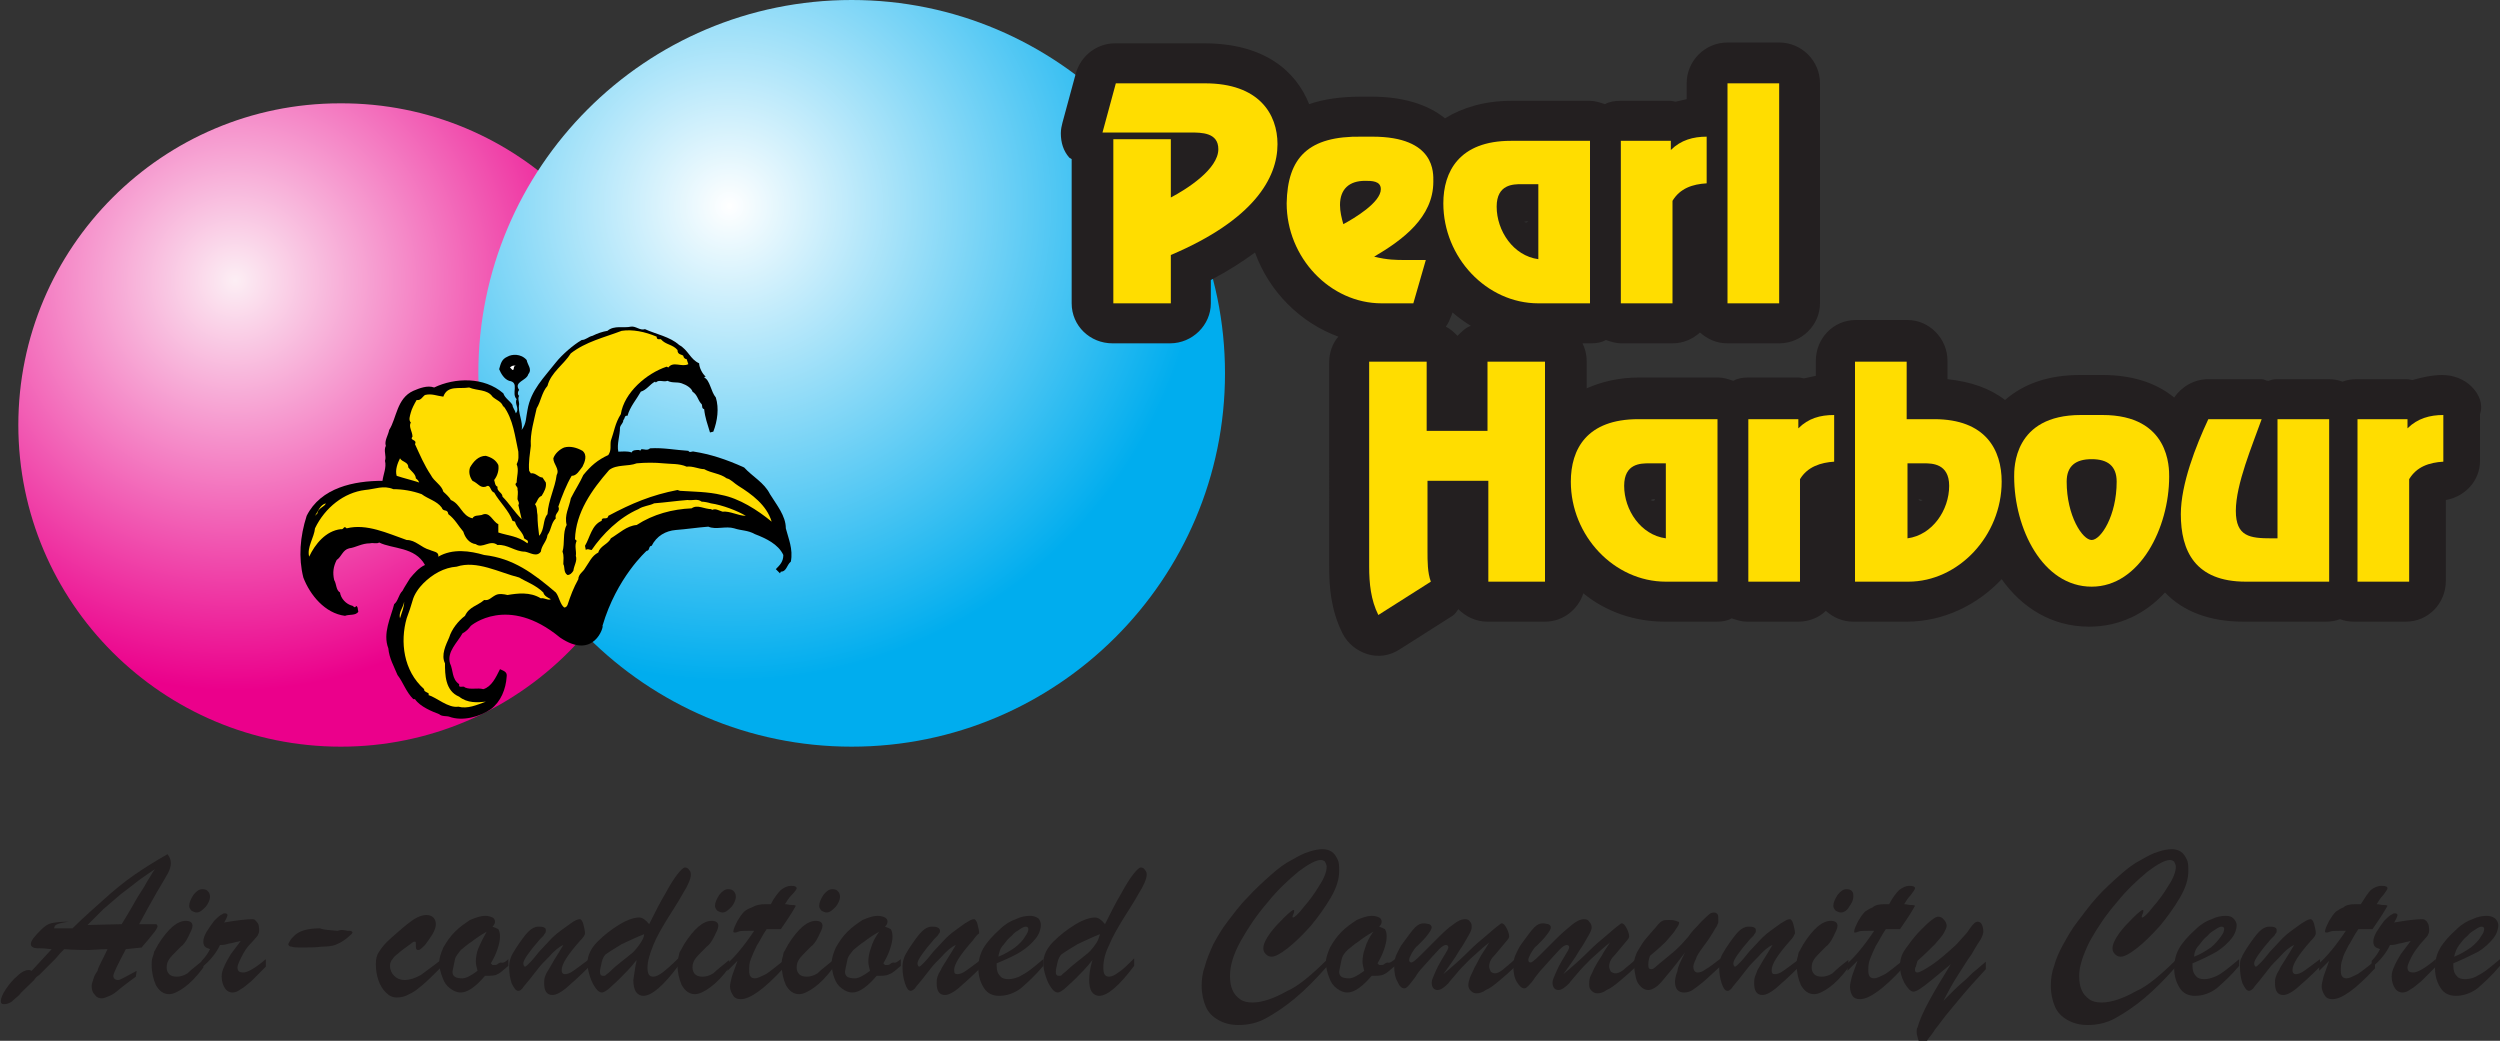
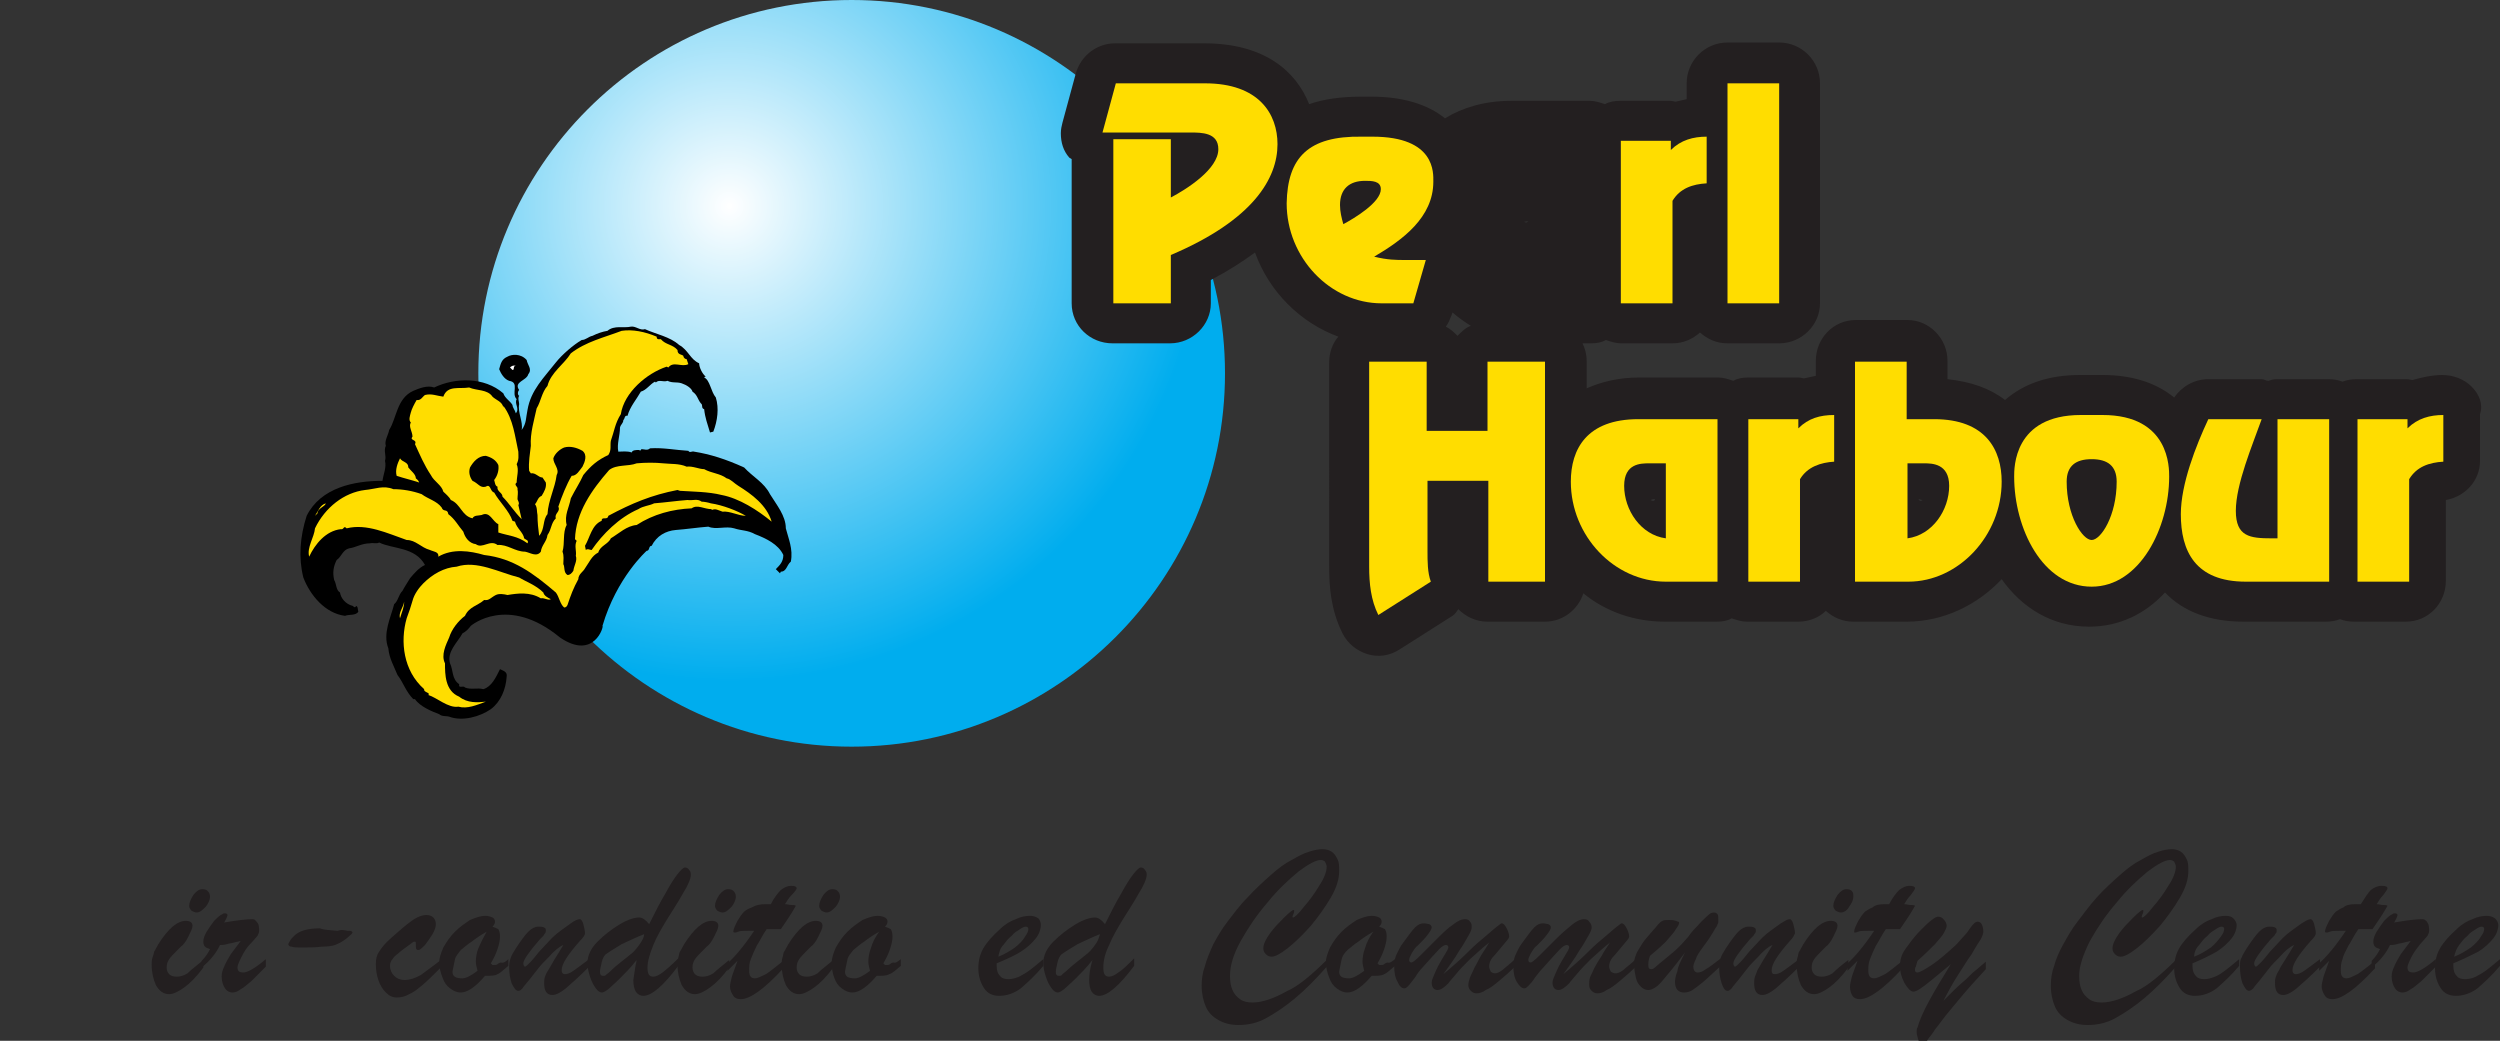
<svg xmlns="http://www.w3.org/2000/svg" version="1.1" id="Layer_1" x="0px" y="0px" viewBox="0 0 300 124.9" style="enable-background:new 0 0 300 124.9;" xml:space="preserve">
  <rect x="0" y="0" width="300" height="124.9" fill="#333333" stroke="none" />
  <style type="text/css">
	.st0{fill:#231F20;}
	.st1{fill:url(#SVGID_1_);}
	.st2{fill:url(#SVGID_2_);}
	.st3{fill:#FFDD00;}
	.st4{fill:#FFFFFF;}
</style>
  <g>
-     <path class="st0" d="M12.9,113.9c-1,0-1.8,0.1-2.2,0.1c-0.7,0-1.7,0-3-0.1c-0.3,0.3-0.6,0.6-1,1.1c-0.4,0.4-0.8,0.8-1.1,1.1   c-0.3,0.3-0.6,0.6-0.9,0.9c-0.3,0.2-0.5,0.4-0.6,0.6c-0.9,0.9-1.6,1.5-1.8,1.8c-0.3,0.3-0.6,0.5-0.9,0.8c-0.3,0.2-0.6,0.3-0.9,0.3   c-0.3,0-0.4-0.1-0.4-0.4c0-0.3,0.2-0.8,0.6-1.4c0.4-0.6,0.9-1.2,1.4-1.6c0.5-0.5,1-0.7,1.3-0.7c0.1,0,0.2,0,0.4,0.1l2.4-2.6   c-0.3,0-0.7-0.1-1.2-0.1c-0.5,0-0.8,0-1-0.1c-0.2-0.1-0.3-0.2-0.3-0.4c0-0.4,0.4-0.9,1.2-1.7c0.4-0.4,0.8-0.7,1.2-0.8   c0.4-0.1,1.1-0.2,2.1-0.2c-0.6,0.1-1.1,0.2-1.3,0.3c-0.3,0.1-0.4,0.3-0.4,0.5c0.2,0,0.5,0,0.7,0c0.2,0,0.5,0,0.8,0   c0.3,0,0.6,0,0.7,0c1.4-1.4,2.7-2.5,3.8-3.5c1.1-1,2.3-2,3.6-2.9c1.3-0.9,2.6-1.7,4-2.5c0.3,0.4,0.4,0.7,0.4,1.1   c0,0.3-0.1,0.7-0.3,1.1c-0.2,0.4-0.7,1.2-1.4,2.4c-0.7,1.2-1.4,2.5-2.1,3.8c0.2,0,0.4,0,0.6,0c0.2,0,0.3,0,0.5,0c0.5,0,0.8,0,0.9,0   c0.1,0,0.2,0.1,0.2,0.3c0,0.1-0.1,0.2-0.2,0.4c-0.1,0.2-0.4,0.5-0.7,0.9c-0.3,0.4-0.7,0.8-1,1.2l-1.9,0.2c-1,1.9-1.5,2.9-1.5,3.2   c0,0.3,0.2,0.5,0.6,0.5c0.2,0,0.9-0.4,2.2-1.1l-0.1,0.7c-0.7,0.5-1.2,0.9-1.6,1.2c-0.4,0.3-0.7,0.6-1,0.8c-0.3,0.2-0.5,0.3-0.8,0.4   c-0.2,0.1-0.5,0.2-0.7,0.2c-0.3,0-0.6-0.1-0.8-0.4c-0.3-0.3-0.4-0.6-0.4-1.1c0-0.2,0.1-0.5,0.2-0.8c0.1-0.4,0.3-0.7,0.5-1   C11.8,116,12.3,115.2,12.9,113.9z M10.5,111l4.1-0.1c0.5-0.8,0.9-1.5,1.2-2c0.3-0.5,0.6-1.1,1-1.7c0.4-0.6,0.7-1.1,0.9-1.5   c0.3-0.4,0.5-0.9,0.9-1.4c-0.6,0.4-1.2,0.8-1.9,1.3c-0.6,0.5-1.3,1-2.2,1.7c-0.8,0.7-1.5,1.3-2.1,1.8   C11.8,109.7,11.2,110.3,10.5,111z" />
    <path class="st0" d="M24.4,115.2v0.9c-0.8,1.1-1.6,1.9-2.3,2.4c-0.7,0.5-1.3,0.8-1.8,0.8c-0.7,0-1.2-0.4-1.6-1.1   c-0.3-0.7-0.5-1.5-0.5-2.4c0-0.3,0-0.6,0.1-0.9c0.1-0.3,0.2-0.6,0.2-0.7c0.1-0.2,0.3-0.5,0.5-0.9c1.2-1.9,2.3-2.8,3.3-2.8   c0.5,0,0.8,0.2,0.8,0.6c0,0.3-0.2,0.7-0.5,1.3c-0.3,0.6-0.6,1-0.9,1.2c-0.7,0.7-1.2,1.2-1.4,1.5c-0.2,0.3-0.3,0.6-0.3,1   c0,0.3,0.1,0.6,0.3,0.8c0.2,0.2,0.5,0.3,0.9,0.3c0.4,0,0.8-0.1,1.3-0.4C23,116.3,23.7,115.8,24.4,115.2z M23.6,109.5   c-0.2,0-0.4-0.1-0.6-0.2c-0.2-0.2-0.3-0.4-0.3-0.6c0-0.4,0.2-0.8,0.5-1.3c0.4-0.5,0.7-0.7,1.1-0.7c0.3,0,0.5,0.1,0.6,0.2   c0.2,0.2,0.3,0.4,0.3,0.7c0,0.4-0.2,0.8-0.5,1.2C24.3,109.2,24,109.5,23.6,109.5z" />
    <path class="st0" d="M24.2,116.1v-0.8c0.5-0.5,0.8-1,1-1.4c-0.3-0.1-0.5-0.2-0.6-0.3c-0.1-0.1-0.2-0.3-0.2-0.6   c0-0.3,0.1-0.7,0.4-1.2c0.3-0.5,0.6-0.9,0.9-1.3c0.4-0.4,0.7-0.7,1-0.8c0.1-0.1,0.2-0.1,0.3-0.1c0.2,0,0.3,0.1,0.3,0.2   c0,0.1-0.1,0.4-0.4,0.9c1.7-0.3,2.9-0.4,3.3-0.4c0.2,0,0.3,0,0.4,0.1c0.1,0.1,0.3,0.3,0.4,0.5c0.1,0.3,0.1,0.6,0.1,0.8   c0,0.2-0.1,0.4-0.2,0.6c-0.2,0.2-0.4,0.5-0.8,0.9c-0.5,0.5-0.8,1-1.1,1.6c-0.3,0.6-0.5,1-0.5,1.3c0,0.4,0.2,0.6,0.7,0.6   c0.5,0,1.4-0.5,2.7-1.6v0.9c-0.7,0.7-1.3,1.3-1.7,1.7c-0.5,0.4-0.9,0.8-1.3,1c-0.4,0.3-0.7,0.4-1,0.4c-0.4,0-0.7-0.2-0.9-0.5   c-0.2-0.3-0.4-0.8-0.4-1.4c0-0.4,0.1-0.8,0.3-1.2c0.2-0.5,0.5-1,0.8-1.5c0.4-0.5,0.8-1.1,1.2-1.6c-0.2,0.1-0.5,0.1-0.8,0.2   c-0.3,0.1-0.6,0.1-0.9,0.2c-0.3,0.1-0.6,0.1-0.8,0.1C26,114.3,25.2,115.3,24.2,116.1z" />
    <path class="st0" d="M40.5,111.7c0.3-0.1,0.5-0.1,0.5-0.1c0.1,0,0.3,0,0.7,0.1c0.1,0,0.3,0,0.3,0c0.1,0,0.2,0,0.2,0.1   c0.1,0,0.1,0.1,0.1,0.1c0,0.1-0.2,0.3-0.7,0.7c-0.5,0.4-0.9,0.6-1.4,0.8c-0.3,0.1-0.8,0.2-1.6,0.2c-0.7,0.1-1.6,0.1-2.5,0.1   c-0.5,0-0.8,0-1.1-0.1c-0.2,0-0.4-0.1-0.4-0.3c0-0.1,0.1-0.2,0.2-0.4c0.1-0.2,0.3-0.4,0.5-0.6c0.6-0.6,1.6-0.9,3.1-0.9   C38.9,111.6,39.5,111.6,40.5,111.7z" />
    <path class="st0" d="M52.9,115.2v0.9c-0.9,0.9-1.6,1.6-2.2,2.1c-0.6,0.5-1.1,0.9-1.6,1.1c-0.5,0.3-1,0.4-1.5,0.4   c-0.5,0-0.9-0.2-1.3-0.6c-0.4-0.4-0.7-0.9-0.9-1.5c-0.2-0.6-0.3-1.2-0.3-1.9c0-0.6,0.1-1.1,0.4-1.5c0.3-0.5,0.7-1,1.5-1.7   c0.9-0.8,1.7-1.5,2.4-2c0.7-0.5,1.3-0.7,1.8-0.7c0.3,0,0.6,0.1,0.8,0.3c0.2,0.2,0.3,0.5,0.3,0.8c0,0.3-0.1,0.7-0.4,1.2   c-0.3,0.5-0.6,0.9-0.9,1.3c-0.4,0.4-0.6,0.6-0.8,0.6c-0.2,0-0.3-0.1-0.3-0.4c0-0.1,0-0.1,0-0.2c0-0.1,0-0.1,0-0.2   c0-0.1,0-0.2-0.1-0.2c-0.1,0-0.2,0-0.3,0.1c-0.8,0.6-1.4,1-1.7,1.3c-0.3,0.2-0.6,0.5-0.7,0.7c-0.2,0.2-0.3,0.5-0.3,0.8   c0,0.5,0.2,0.9,0.5,1.2c0.3,0.3,0.7,0.5,1.3,0.5c0.5,0,1.2-0.2,1.9-0.6C51,116.6,51.9,116,52.9,115.2z" />
    <path class="st0" d="M61,115.1v0.8c-0.6,0.5-1,0.9-1.3,1c-0.3,0.2-0.8,0.2-1.5,0.2c-1.1,1.3-2.1,2-2.9,2c-0.5,0-0.9-0.2-1.3-0.5   c-0.4-0.3-0.7-0.7-0.9-1.3c-0.2-0.5-0.4-1.2-0.4-1.8c0-0.5,0.2-1.1,0.5-1.8c0.4-0.7,0.8-1.3,1.4-1.9c0.6-0.6,1.2-1,1.8-1.4   c0.7-0.3,1.3-0.5,1.8-0.5c0.4,0,0.7,0.1,0.9,0.2c0.2,0.1,0.3,0.3,0.3,0.5c0,0.2-0.1,0.4-0.3,0.6c0.3,0.1,0.5,0.2,0.7,0.3   c0.1,0.2,0.2,0.4,0.2,0.9c0,0.4-0.1,0.9-0.3,1.5c-0.2,0.6-0.5,1.2-0.8,1.7l0.2,0.2h0.2c0.1,0,0.3,0,0.4-0.1   c0.1-0.1,0.3-0.2,0.4-0.2C60.4,115.6,60.7,115.4,61,115.1z M58.4,111.8c-0.7,0.4-1.3,0.8-1.8,1.2c-0.5,0.3-0.9,0.7-1.3,1   c-0.3,0.4-0.6,0.7-0.7,1.1c-0.2,0.9-0.3,1.5-0.3,1.5c0,0.6,0.4,0.8,1.2,0.8c0.4,0,1-0.3,1.8-0.9c-0.1-0.4-0.2-0.8-0.2-1.1   c0-0.5,0.1-1.1,0.3-1.6C57.7,113.1,58,112.5,58.4,111.8z" />
    <path class="st0" d="M69.6,112.9c-1.5,1.7-2.2,2.8-2.2,3.5c0,0.4,0.2,0.5,0.4,0.5c0.2,0,0.6-0.1,1-0.4c0.4-0.3,1-0.7,1.9-1.4v0.9   c-1.2,1.2-2.1,2-2.8,2.6c-0.6,0.5-1.2,0.8-1.6,0.8c-0.7,0-1-0.5-1-1.4c0-0.3,0-0.5,0.1-0.8c0.1-0.3,0.2-0.5,0.4-0.8   c0.2-0.3,0.4-0.7,0.7-1.2c0.3-0.5,0.7-1.1,1.1-1.8c-0.5,0.2-1.1,0.7-1.8,1.5c-0.5,0.5-0.9,0.9-1.2,1.3c-0.3,0.4-0.7,0.9-1.1,1.4   c-0.4,0.5-0.7,0.8-0.8,1c-0.2,0.2-0.3,0.3-0.5,0.3c-0.3,0-0.5-0.3-0.8-0.9c-0.2-0.6-0.3-1.2-0.3-2c0-0.5,0.1-0.8,0.2-1.1   c0.1-0.3,0.3-0.6,0.6-1.1c0.6-0.9,1.1-1.6,1.5-2c0.4-0.4,0.8-0.6,1.2-0.6c0.3,0,0.5,0,0.7,0.1c0.2,0.1,0.2,0.2,0.2,0.4   c0,0.1,0,0.2-0.1,0.3c-0.1,0.1-0.1,0.2-0.2,0.3c-0.1,0.1-0.2,0.2-0.4,0.4c-1.3,1.5-2,2.5-2,2.9c0,0.2,0.1,0.4,0.2,0.4   c0.1,0,0.3-0.2,0.6-0.5c0.3-0.3,0.7-0.8,1.1-1.3c0.5-0.5,1-1.1,1.6-1.7c0.6-0.6,1.4-1.1,2.2-1.7c0.4-0.3,0.8-0.5,1.1-0.5   c0.1,0,0.3,0.2,0.4,0.6c0.1,0.4,0.2,0.8,0.2,1.1C70.2,112.2,70,112.5,69.6,112.9z" />
    <path class="st0" d="M76.4,115.2c-0.7,0.9-1.4,1.6-2,2.2c-0.6,0.6-1.1,1-1.4,1.3c-0.4,0.3-0.6,0.4-0.8,0.4c-0.2,0-0.5-0.2-0.7-0.5   c-0.3-0.4-0.5-0.8-0.7-1.4c-0.2-0.6-0.3-1.1-0.3-1.7c0-0.8,0.4-1.7,1.2-2.5c0.8-0.8,1.7-1.5,2.7-2.1c1-0.6,1.8-0.8,2.3-0.8   c0.4,0,0.8,0.3,1.2,0.8c0.7-1.4,1.3-2.6,1.9-3.6c0.6-1.1,1.1-1.9,1.5-2.4c0.4-0.5,0.7-0.8,0.9-0.8c0.2,0,0.4,0.1,0.5,0.3   c0.2,0.2,0.2,0.4,0.2,0.6c0,0.4-0.3,1.2-1,2.3c-0.6,1.1-1.3,2.1-1.9,3.1c-0.6,1-1.2,2-1.6,3c-0.4,1-0.7,1.9-0.7,2.7   c0,0.8,0.2,1.1,0.7,1.1c0.3,0,0.7-0.2,1.1-0.5c0.4-0.3,1.1-0.9,1.9-1.7v0.9c-1.8,2.4-3.2,3.6-4.2,3.6c-0.4,0-0.7-0.2-0.9-0.5   c-0.2-0.3-0.3-0.8-0.3-1.4C76.1,117,76.2,116.1,76.4,115.2z M77.3,112.1c-0.8,0.3-1.6,0.7-2.7,1.2c-1,0.6-1.6,1-1.9,1.2   c-0.2,0.2-0.4,0.5-0.5,1c-0.1,0.5-0.2,0.8-0.2,1.1c0,0.1,0,0.3,0.1,0.4c0.1,0.1,0.2,0.1,0.3,0.1c0.1,0,0.3,0,0.4-0.2   c0.2-0.1,0.4-0.3,0.7-0.6c0.3-0.3,0.6-0.5,0.7-0.6c0.1-0.1,0.5-0.4,1-0.8c0.5-0.4,0.9-0.7,1.1-1c0.2-0.2,0.4-0.5,0.6-0.8   C77.1,112.8,77.3,112.4,77.3,112.1z" />
    <path class="st0" d="M87.5,115.2v0.9c-0.8,1.1-1.6,1.9-2.3,2.4c-0.7,0.5-1.3,0.8-1.8,0.8c-0.7,0-1.2-0.4-1.6-1.1   c-0.3-0.7-0.5-1.5-0.5-2.4c0-0.3,0-0.6,0.1-0.9c0.1-0.3,0.1-0.6,0.2-0.7c0.1-0.2,0.3-0.5,0.5-0.9c1.2-1.9,2.3-2.8,3.3-2.8   c0.5,0,0.8,0.2,0.8,0.6c0,0.3-0.2,0.7-0.5,1.3c-0.3,0.6-0.6,1-0.9,1.2c-0.7,0.7-1.2,1.2-1.4,1.5c-0.2,0.3-0.3,0.6-0.3,1   c0,0.3,0.1,0.6,0.3,0.8c0.2,0.2,0.5,0.3,0.9,0.3c0.4,0,0.8-0.1,1.3-0.4C86.1,116.3,86.8,115.8,87.5,115.2z M86.7,109.5   c-0.2,0-0.4-0.1-0.6-0.2c-0.2-0.2-0.3-0.4-0.3-0.6c0-0.4,0.2-0.8,0.5-1.3c0.4-0.5,0.7-0.7,1.1-0.7c0.3,0,0.5,0.1,0.6,0.2   c0.2,0.2,0.3,0.4,0.3,0.7c0,0.4-0.2,0.8-0.5,1.2C87.4,109.2,87.1,109.5,86.7,109.5z" />
    <path class="st0" d="M91.9,108.5h0.6c0.4-0.8,0.9-1.4,1.2-1.7c0.4-0.3,0.8-0.5,1.2-0.5c0.5,0,0.7,0.1,0.7,0.3   c0,0.1-0.2,0.4-0.6,0.8c-0.4,0.4-0.6,0.8-0.8,1.1c0.3,0,0.5,0.1,0.8,0.1c0.2,0,0.4,0,0.5,0.1c-0.5,0.9-1.1,1.8-1.8,2.8   c-0.2,0-0.4,0-0.6,0c-0.2,0-0.3,0-0.5,0c-0.2,0-0.4,0-0.6,0c-0.5,0.7-0.8,1.4-1.2,2c-0.3,0.6-0.5,1.1-0.7,1.6   c-0.2,0.5-0.2,0.9-0.2,1.4c0,0.6,0.2,0.9,0.7,0.9c0.3,0,0.7-0.2,1.3-0.5c0.5-0.3,1.2-0.9,2.1-1.6v0.9c-2.3,2.5-4,3.7-5.1,3.7   c-0.4,0-0.7-0.1-0.9-0.4c-0.2-0.3-0.4-0.7-0.4-1.1c0-0.3,0.1-0.7,0.2-1.1c0.1-0.4,0.4-1.1,0.7-2c-0.1,0.1-0.2,0.2-0.3,0.3   c-0.1,0.1-0.2,0.2-0.3,0.3c-0.1,0.1-0.2,0.2-0.3,0.3c-0.1,0.1-0.2,0.2-0.3,0.3v-0.9c0.9-0.8,2-2.1,3.2-3.9c-0.1,0-0.2,0-0.4,0   c-0.1,0-0.2,0-0.4,0c-0.5,0-0.9,0-1.1,0.1c-0.1,0-0.2,0.1-0.3,0.1c-0.1,0-0.1,0-0.2,0c0,0-0.1,0-0.1-0.1c0-0.3,0.2-0.7,0.5-1.3   c0.3-0.5,0.5-0.8,0.8-1.1c0.2-0.2,0.6-0.4,0.9-0.5C90.7,108.6,91.2,108.5,91.9,108.5z" />
    <path class="st0" d="M100,115.2v0.9c-0.8,1.1-1.6,1.9-2.3,2.4c-0.7,0.5-1.3,0.8-1.8,0.8c-0.7,0-1.2-0.4-1.6-1.1   c-0.3-0.7-0.5-1.5-0.5-2.4c0-0.3,0-0.6,0.1-0.9c0.1-0.3,0.1-0.6,0.2-0.7c0.1-0.2,0.3-0.5,0.5-0.9c1.2-1.9,2.3-2.8,3.3-2.8   c0.5,0,0.8,0.2,0.8,0.6c0,0.3-0.2,0.7-0.5,1.3c-0.3,0.6-0.6,1-0.9,1.2c-0.7,0.7-1.2,1.2-1.4,1.5c-0.2,0.3-0.3,0.6-0.3,1   c0,0.3,0.1,0.6,0.3,0.8c0.2,0.2,0.5,0.3,0.9,0.3c0.4,0,0.8-0.1,1.3-0.4C98.6,116.3,99.3,115.8,100,115.2z M99.2,109.5   c-0.2,0-0.4-0.1-0.6-0.2c-0.2-0.2-0.3-0.4-0.3-0.6c0-0.4,0.2-0.8,0.5-1.3c0.4-0.5,0.7-0.7,1.1-0.7c0.3,0,0.5,0.1,0.6,0.2   c0.2,0.2,0.3,0.4,0.3,0.7c0,0.4-0.2,0.8-0.5,1.2C99.9,109.2,99.6,109.5,99.2,109.5z" />
    <path class="st0" d="M108.1,115.1v0.8c-0.6,0.5-1,0.9-1.4,1c-0.3,0.2-0.8,0.2-1.5,0.2c-1.1,1.3-2.1,2-2.9,2c-0.5,0-0.9-0.2-1.3-0.5   c-0.4-0.3-0.7-0.7-0.9-1.3c-0.2-0.5-0.3-1.2-0.3-1.8c0-0.5,0.2-1.1,0.5-1.8c0.4-0.7,0.8-1.3,1.4-1.9c0.6-0.6,1.2-1,1.8-1.4   c0.7-0.3,1.3-0.5,1.8-0.5c0.4,0,0.7,0.1,0.9,0.2c0.2,0.1,0.3,0.3,0.3,0.5c0,0.2-0.1,0.4-0.3,0.6c0.3,0.1,0.5,0.2,0.7,0.3   c0.1,0.2,0.2,0.4,0.2,0.9c0,0.4-0.1,0.9-0.3,1.5c-0.2,0.6-0.5,1.2-0.8,1.7l0.2,0.2h0.2c0.1,0,0.3,0,0.4-0.1   c0.1-0.1,0.3-0.2,0.4-0.2C107.5,115.6,107.7,115.4,108.1,115.1z M105.5,111.8c-0.7,0.4-1.3,0.8-1.8,1.2c-0.5,0.3-0.9,0.7-1.3,1   c-0.3,0.4-0.6,0.7-0.7,1.1c-0.2,0.9-0.3,1.5-0.3,1.5c0,0.6,0.4,0.8,1.2,0.8c0.4,0,1-0.3,1.8-0.9c-0.1-0.4-0.2-0.8-0.2-1.1   c0-0.5,0.1-1.1,0.3-1.6C104.7,113.1,105,112.5,105.5,111.8z" />
-     <path class="st0" d="M116.7,112.9c-1.5,1.7-2.2,2.8-2.2,3.5c0,0.4,0.1,0.5,0.4,0.5c0.2,0,0.6-0.1,1-0.4c0.4-0.3,1-0.7,1.9-1.4v0.9   c-1.2,1.2-2.1,2-2.8,2.6c-0.6,0.5-1.2,0.8-1.6,0.8c-0.7,0-1-0.5-1-1.4c0-0.3,0-0.5,0.1-0.8c0.1-0.3,0.2-0.5,0.4-0.8   c0.1-0.3,0.4-0.7,0.7-1.2c0.3-0.5,0.7-1.1,1.1-1.8c-0.5,0.2-1.1,0.7-1.8,1.5c-0.5,0.5-0.9,0.9-1.2,1.3c-0.3,0.4-0.7,0.9-1.1,1.4   c-0.4,0.5-0.7,0.8-0.8,1c-0.2,0.2-0.4,0.3-0.5,0.3c-0.3,0-0.5-0.3-0.7-0.9c-0.2-0.6-0.3-1.2-0.3-2c0-0.5,0.1-0.8,0.2-1.1   c0.1-0.3,0.3-0.6,0.6-1.1c0.6-0.9,1.1-1.6,1.5-2c0.4-0.4,0.8-0.6,1.2-0.6c0.3,0,0.5,0,0.7,0.1c0.2,0.1,0.3,0.2,0.3,0.4   c0,0.1,0,0.2-0.1,0.3c-0.1,0.1-0.1,0.2-0.2,0.3c-0.1,0.1-0.2,0.2-0.4,0.4c-1.3,1.5-2,2.5-2,2.9c0,0.2,0.1,0.4,0.2,0.4   c0.1,0,0.3-0.2,0.6-0.5c0.3-0.3,0.7-0.8,1.1-1.3c0.5-0.5,1-1.1,1.6-1.7c0.6-0.6,1.4-1.1,2.2-1.7c0.5-0.3,0.8-0.5,1.1-0.5   c0.1,0,0.3,0.2,0.4,0.6c0.1,0.4,0.2,0.8,0.2,1.1C117.2,112.2,117,112.5,116.7,112.9z" />
    <path class="st0" d="M119.6,115.6v0.3c0,0.5,0.1,0.9,0.4,1.2c0.2,0.3,0.6,0.4,1,0.4c0.4,0,0.8-0.1,1.3-0.3c0.4-0.2,0.9-0.5,1.3-0.8   c0.4-0.3,1-0.8,1.6-1.3v0.8c-1,1.2-1.9,2-2.7,2.7c-0.8,0.6-1.7,0.9-2.6,0.9c-0.8,0-1.4-0.3-1.8-0.9c-0.4-0.6-0.7-1.4-0.7-2.4   c0-0.9,0.2-1.7,0.6-2.4c0.4-0.7,1.1-1.5,2-2.3c0.6-0.6,1.3-1,1.9-1.2c0.6-0.3,1.2-0.4,1.7-0.4c0.4,0,0.7,0.1,1,0.3   c0.2,0.2,0.3,0.5,0.3,0.8c0,0.5-0.2,1.1-0.6,1.6c-0.4,0.5-1,1.1-1.8,1.6C121.9,114.6,120.8,115.1,119.6,115.6z M119.8,114.8   c0.8-0.3,1.4-0.7,2-1.1c0.5-0.4,1-0.9,1.2-1.3c0.3-0.4,0.4-0.7,0.4-0.9c0-0.2-0.1-0.3-0.3-0.3c-0.2,0-0.4,0.1-0.7,0.3   c-0.3,0.2-0.7,0.4-1,0.8c-0.4,0.3-0.7,0.7-1,1.1C120,113.8,119.9,114.3,119.8,114.8z" />
    <path class="st0" d="M131.1,115.2c-0.7,0.9-1.4,1.6-2,2.2c-0.6,0.6-1.1,1-1.4,1.3c-0.4,0.3-0.6,0.4-0.8,0.4c-0.2,0-0.5-0.2-0.7-0.5   c-0.3-0.4-0.5-0.8-0.7-1.4c-0.2-0.6-0.3-1.1-0.3-1.7c0-0.8,0.4-1.7,1.2-2.5c0.8-0.8,1.7-1.5,2.7-2.1c1-0.6,1.8-0.8,2.3-0.8   c0.4,0,0.8,0.3,1.2,0.8c0.7-1.4,1.3-2.6,1.9-3.6c0.6-1.1,1.1-1.9,1.5-2.4c0.4-0.5,0.7-0.8,0.9-0.8c0.2,0,0.4,0.1,0.5,0.3   c0.2,0.2,0.2,0.4,0.2,0.6c0,0.4-0.3,1.2-1,2.3c-0.6,1.1-1.3,2.1-1.9,3.1c-0.6,1-1.2,2-1.6,3c-0.5,1-0.7,1.9-0.7,2.7   c0,0.8,0.2,1.1,0.7,1.1c0.3,0,0.7-0.2,1.1-0.5c0.5-0.3,1.1-0.9,1.9-1.7v0.9c-1.8,2.4-3.2,3.6-4.2,3.6c-0.4,0-0.7-0.2-0.9-0.5   c-0.2-0.3-0.3-0.8-0.3-1.4C130.7,117,130.8,116.1,131.1,115.2z M132,112.1c-0.8,0.3-1.6,0.7-2.7,1.2c-1,0.6-1.6,1-1.9,1.2   c-0.2,0.2-0.4,0.5-0.5,1c-0.1,0.5-0.2,0.8-0.2,1.1c0,0.1,0,0.3,0.1,0.4c0.1,0.1,0.2,0.1,0.3,0.1c0.1,0,0.3,0,0.4-0.2   c0.1-0.1,0.4-0.3,0.7-0.6c0.3-0.3,0.6-0.5,0.7-0.6c0.1-0.1,0.5-0.4,1-0.8c0.5-0.4,0.9-0.7,1.1-1c0.2-0.2,0.4-0.5,0.6-0.8   C131.8,112.8,131.9,112.4,132,112.1z" />
    <path class="st0" d="M159.3,115.1v0.8c-1.4,1.6-2.7,2.9-3.9,3.9c-1.2,1-2.4,1.8-3.5,2.4c-1.1,0.6-2.2,0.8-3.3,0.8   c-0.9,0-1.7-0.2-2.4-0.6c-0.7-0.4-1.2-0.9-1.5-1.6c-0.3-0.7-0.5-1.5-0.5-2.5c0-0.8,0.1-1.6,0.4-2.4c0.2-0.8,0.6-1.7,1-2.6   c0.5-0.9,1-1.8,1.7-2.7c0.7-0.9,1.4-1.9,2.4-2.9c0.9-1,1.9-1.9,2.8-2.7c0.9-0.8,1.7-1.4,2.5-1.8c0.7-0.4,1.4-0.8,2.1-1   c0.6-0.2,1.2-0.3,1.6-0.3c0.4,0,0.8,0.1,1.1,0.3c0.3,0.2,0.5,0.5,0.7,0.9c0.2,0.4,0.2,0.8,0.2,1.4c0,1-0.3,2-1,3.2   c-0.7,1.2-1.5,2.3-2.4,3.4c-1,1.1-1.9,2-2.8,2.7c-0.9,0.7-1.5,1-1.9,1c-0.3,0-0.5-0.1-0.7-0.3c-0.2-0.2-0.3-0.4-0.3-0.7   c0-0.5,0.3-1.1,0.8-1.8c0.5-0.7,1.1-1.3,1.7-1.9c0.6-0.6,1-0.9,1.1-0.9c0.1,0,0.1,0,0.1,0.1c0,0.1,0,0.2-0.1,0.4   c-0.1,0.2-0.1,0.3-0.1,0.3c0,0.1,0,0.1,0.1,0.1c0.1,0,0.6-0.4,1.2-1.2c0.7-0.8,1.3-1.6,1.9-2.6c0.6-0.9,0.9-1.7,0.9-2.3   c0-0.2-0.1-0.4-0.2-0.6c-0.1-0.1-0.3-0.2-0.5-0.2c-0.6,0-1.5,0.5-2.7,1.4c-1.2,1-2.5,2.2-3.7,3.7c-1.3,1.5-2.3,3-3.2,4.6   c-0.9,1.6-1.3,3-1.3,4.2c0,0.7,0.1,1.3,0.3,1.7c0.2,0.5,0.5,0.8,0.9,1.1c0.4,0.3,0.9,0.4,1.5,0.4c1.2,0,2.6-0.5,4.2-1.4   C155.7,118.4,157.4,117,159.3,115.1z" />
    <path class="st0" d="M167.4,115.1v0.8c-0.6,0.5-1,0.9-1.3,1c-0.3,0.2-0.8,0.2-1.5,0.2c-1.1,1.3-2.1,2-2.9,2c-0.5,0-0.9-0.2-1.3-0.5   c-0.4-0.3-0.7-0.7-0.9-1.3c-0.2-0.5-0.4-1.2-0.4-1.8c0-0.5,0.2-1.1,0.5-1.8c0.4-0.7,0.8-1.3,1.4-1.9c0.6-0.6,1.2-1,1.8-1.4   c0.7-0.3,1.3-0.5,1.8-0.5c0.4,0,0.7,0.1,0.9,0.2c0.2,0.1,0.3,0.3,0.3,0.5c0,0.2-0.1,0.4-0.3,0.6c0.3,0.1,0.5,0.2,0.7,0.3   c0.1,0.2,0.2,0.4,0.2,0.9c0,0.4-0.1,0.9-0.3,1.5c-0.2,0.6-0.5,1.2-0.8,1.7l0.2,0.2h0.2c0.1,0,0.3,0,0.4-0.1   c0.1-0.1,0.3-0.2,0.4-0.2C166.8,115.6,167,115.4,167.4,115.1z M164.8,111.8c-0.7,0.4-1.3,0.8-1.8,1.2c-0.5,0.3-0.9,0.7-1.3,1   c-0.4,0.4-0.6,0.7-0.7,1.1c-0.2,0.9-0.3,1.5-0.3,1.5c0,0.6,0.4,0.8,1.2,0.8c0.4,0,1-0.3,1.8-0.9c-0.1-0.4-0.2-0.8-0.2-1.1   c0-0.5,0.1-1.1,0.3-1.6C164,113.1,164.3,112.5,164.8,111.8z" />
    <path class="st0" d="M173.2,116.9c1.2-1,2.2-1.9,3-2.7c0.8-0.8,1.5-1.4,2-1.8c0.5-0.4,0.9-0.8,1.3-1.1c0.4-0.3,0.6-0.5,0.7-0.5   c0.2,0,0.4,0.2,0.6,0.6c0.2,0.4,0.3,0.7,0.3,1c0,0.2-0.3,0.5-0.8,1.1c-0.5,0.6-0.9,1.1-1.2,1.4c-0.3,0.4-0.4,0.7-0.4,1.1   c0,0.2,0.1,0.4,0.2,0.6c0.1,0.1,0.3,0.2,0.5,0.2c0.2,0,0.5-0.1,0.9-0.4c0.3-0.3,0.9-0.7,1.6-1.4v0.9c-0.7,0.7-1.4,1.3-2,1.8   c-0.6,0.5-1.1,0.9-1.6,1.1c-0.4,0.3-0.8,0.4-1.1,0.4c-0.3,0-0.5-0.1-0.7-0.3c-0.2-0.2-0.3-0.4-0.3-0.7c0-0.3,0.1-0.6,0.2-0.9   c0.1-0.3,0.3-0.6,0.5-1.1c0.2-0.4,0.5-0.9,0.8-1.5c0.4-0.6,0.7-1.1,1-1.6c-0.9,0.7-1.6,1.4-2.3,2c-0.7,0.7-1.2,1.2-1.6,1.7   c-0.4,0.5-0.8,0.9-1,1.2c-0.5,0.5-0.9,0.8-1.3,0.8c-0.4,0-0.7-0.3-0.7-0.9c0-0.3,0.2-0.7,0.5-1.4c0.3-0.7,0.8-1.5,1.4-2.5   c0-0.1,0.1-0.2,0.1-0.3c0-0.2-0.1-0.3-0.3-0.3c-0.2,0-0.5,0.2-0.8,0.5c-0.4,0.4-1,1.1-2,2.2c-0.3,0.3-0.6,0.7-0.9,1.2   c-0.4,0.5-0.6,0.8-0.8,1c-0.2,0.2-0.3,0.3-0.5,0.3c-0.3,0-0.6-0.3-0.8-0.8c-0.3-0.5-0.4-1.2-0.4-1.9c0-0.5,0.1-1,0.3-1.4   c0.2-0.4,0.4-0.9,0.8-1.4c0.6-0.8,1-1.4,1.4-1.8c0.4-0.4,0.7-0.5,1.1-0.5c0.2,0,0.5,0.1,0.6,0.1c0.2,0.1,0.3,0.2,0.3,0.4   c0,0.2-0.2,0.5-0.5,0.9c-0.3,0.4-0.7,0.8-1.2,1.3c-0.3,0.2-0.5,0.6-0.7,0.9c-0.2,0.4-0.3,0.6-0.3,0.8c0,0.2,0.1,0.3,0.3,0.3   c0.1,0,0.5-0.3,1.1-0.9c0.6-0.6,1.2-1.2,1.9-1.9c0.7-0.7,1.3-1.3,1.9-1.7c0.6-0.5,1.1-0.7,1.5-0.7c0.3,0,0.5,0.1,0.6,0.3   c0.2,0.2,0.2,0.4,0.2,0.7c0,0.2-0.1,0.5-0.4,1c-0.3,0.5-0.6,1.1-1.1,1.8C174.6,115,173.9,115.9,173.2,116.9z" />
    <path class="st0" d="M187.6,116.9c1.2-1,2.2-1.9,3-2.7c0.8-0.8,1.5-1.4,2-1.8c0.5-0.4,0.9-0.8,1.3-1.1c0.4-0.3,0.6-0.5,0.7-0.5   c0.2,0,0.4,0.2,0.6,0.6c0.2,0.4,0.3,0.7,0.3,1c0,0.2-0.3,0.5-0.8,1.1c-0.5,0.6-0.9,1.1-1.2,1.4c-0.3,0.4-0.4,0.7-0.4,1.1   c0,0.2,0.1,0.4,0.2,0.6c0.2,0.1,0.3,0.2,0.6,0.2c0.2,0,0.5-0.1,0.9-0.4c0.3-0.3,0.9-0.7,1.6-1.4v0.9c-0.7,0.7-1.4,1.3-2,1.8   c-0.6,0.5-1.1,0.9-1.6,1.1c-0.4,0.3-0.8,0.4-1.1,0.4c-0.3,0-0.5-0.1-0.7-0.3c-0.2-0.2-0.3-0.4-0.3-0.7c0-0.3,0-0.6,0.1-0.9   c0.1-0.3,0.3-0.6,0.5-1.1c0.2-0.4,0.5-0.9,0.9-1.5c0.3-0.6,0.7-1.1,1-1.6c-0.9,0.7-1.6,1.4-2.3,2c-0.7,0.7-1.2,1.2-1.6,1.7   c-0.4,0.5-0.8,0.9-1,1.2c-0.5,0.5-0.9,0.8-1.3,0.8c-0.4,0-0.7-0.3-0.7-0.9c0-0.3,0.2-0.7,0.5-1.4c0.3-0.7,0.8-1.5,1.4-2.5   c0-0.1,0.1-0.2,0.1-0.3c0-0.2-0.1-0.3-0.3-0.3c-0.2,0-0.5,0.2-0.8,0.5c-0.4,0.4-1,1.1-2,2.2c-0.3,0.3-0.6,0.7-1,1.2   c-0.3,0.5-0.6,0.8-0.8,1c-0.2,0.2-0.3,0.3-0.5,0.3c-0.3,0-0.6-0.3-0.9-0.8c-0.3-0.5-0.4-1.2-0.4-1.9c0-0.5,0.1-1,0.3-1.4   c0.2-0.4,0.4-0.9,0.8-1.4c0.6-0.8,1-1.4,1.4-1.8c0.4-0.4,0.7-0.5,1.1-0.5c0.2,0,0.5,0.1,0.6,0.1c0.2,0.1,0.3,0.2,0.3,0.4   c0,0.2-0.2,0.5-0.5,0.9c-0.3,0.4-0.7,0.8-1.2,1.3c-0.3,0.2-0.5,0.6-0.7,0.9c-0.2,0.4-0.3,0.6-0.3,0.8c0,0.2,0.1,0.3,0.3,0.3   c0.1,0,0.5-0.3,1.1-0.9c0.6-0.6,1.2-1.2,1.9-1.9c0.7-0.7,1.4-1.3,1.9-1.7c0.6-0.5,1.1-0.7,1.5-0.7c0.3,0,0.5,0.1,0.6,0.3   c0.2,0.2,0.3,0.4,0.3,0.7c0,0.2-0.1,0.5-0.4,1c-0.3,0.5-0.6,1.1-1.1,1.8C189,115,188.3,115.9,187.6,116.9z" />
    <path class="st0" d="M202.2,114.3c-1.2,1.6-2.2,2.8-2.8,3.5c-0.6,0.7-1.2,1-1.6,1c-0.3,0-0.6-0.1-0.9-0.4c-0.3-0.3-0.5-0.6-0.6-1.1   c-0.1-0.5-0.2-0.9-0.2-1.5c0-0.3,0-0.6,0.1-0.9c0.1-0.3,0.2-0.6,0.4-0.9c0.2-0.3,0.4-0.7,0.7-1.1c0.3-0.4,0.7-0.8,1.1-1.3   c0.3-0.3,0.5-0.6,0.6-0.7c0.2-0.2,0.3-0.3,0.5-0.4c0.2-0.1,0.4-0.1,0.8-0.1c0.3,0,0.5,0,0.8,0.1c0.2,0.1,0.4,0.1,0.4,0.2   c0,0.2-0.1,0.4-0.4,0.8c-0.2,0.4-0.7,0.9-1.2,1.5c-0.6,0.6-1.2,1.1-1.9,1.7c-0.2,0.5-0.2,0.9-0.2,1.1c0,0.4,0.1,0.5,0.4,0.5   c0.1,0,0.3-0.1,0.5-0.3c0.2-0.2,0.6-0.5,1.2-1c0.6-0.5,1.1-0.9,1.5-1.3c0.3-0.3,0.7-0.7,1.2-1.3c0.4-0.6,0.8-1,1.1-1.3   c0.6-0.7,1.1-1.1,1.3-1.3c0.2-0.2,0.4-0.3,0.7-0.3c0.2,0,0.3,0.1,0.4,0.2c0.1,0.1,0.1,0.4,0.1,0.8c0,0.2,0,0.3-0.1,0.4   c0,0.1-0.1,0.3-0.2,0.4c-0.1,0.2-0.3,0.5-0.6,1c-0.3,0.5-0.7,1-1.2,1.7c-0.2,0.3-0.5,0.7-0.6,1.1c-0.2,0.4-0.3,0.7-0.3,0.9   c0,0.4,0.2,0.7,0.5,0.7c0.3,0,0.6-0.1,1-0.4c0.4-0.2,1-0.7,1.8-1.3v0.9c-1,0.9-1.7,1.6-2.2,2c-0.5,0.4-0.9,0.7-1.2,0.9   c-0.3,0.2-0.7,0.3-1,0.3c-0.7,0-1.1-0.4-1.1-1.3c0-0.3,0.1-0.8,0.3-1.3C201.3,116.1,201.7,115.3,202.2,114.3z" />
    <path class="st0" d="M214.8,112.9c-1.5,1.7-2.2,2.8-2.2,3.5c0,0.4,0.1,0.5,0.4,0.5c0.2,0,0.6-0.1,1-0.4c0.4-0.3,1-0.7,1.9-1.4v0.9   c-1.2,1.2-2.1,2-2.8,2.6c-0.6,0.5-1.2,0.8-1.6,0.8c-0.7,0-1-0.5-1-1.4c0-0.3,0-0.5,0.1-0.8c0.1-0.3,0.2-0.5,0.3-0.8   c0.2-0.3,0.4-0.7,0.7-1.2c0.3-0.5,0.7-1.1,1.1-1.8c-0.5,0.2-1.1,0.7-1.8,1.5c-0.5,0.5-0.9,0.9-1.2,1.3c-0.3,0.4-0.7,0.9-1.1,1.4   c-0.4,0.5-0.7,0.8-0.8,1c-0.2,0.2-0.3,0.3-0.5,0.3c-0.3,0-0.5-0.3-0.7-0.9c-0.2-0.6-0.3-1.2-0.3-2c0-0.5,0.1-0.8,0.2-1.1   c0.1-0.3,0.3-0.6,0.6-1.1c0.6-0.9,1.1-1.6,1.5-2c0.4-0.4,0.8-0.6,1.2-0.6c0.3,0,0.5,0,0.7,0.1c0.2,0.1,0.2,0.2,0.2,0.4   c0,0.1,0,0.2-0.1,0.3c-0.1,0.1-0.1,0.2-0.2,0.3c-0.1,0.1-0.2,0.2-0.4,0.4c-1.3,1.5-2,2.5-2,2.9c0,0.2,0.1,0.4,0.2,0.4   c0.1,0,0.3-0.2,0.6-0.5c0.3-0.3,0.7-0.8,1.1-1.3c0.5-0.5,1-1.1,1.6-1.7c0.6-0.6,1.4-1.1,2.2-1.7c0.5-0.3,0.8-0.5,1.1-0.5   c0.1,0,0.3,0.2,0.4,0.6c0.1,0.4,0.2,0.8,0.2,1.1C215.3,112.2,215.2,112.5,214.8,112.9z" />
    <path class="st0" d="M221.8,115.2v0.9c-0.8,1.1-1.6,1.9-2.3,2.4c-0.7,0.5-1.3,0.8-1.8,0.8c-0.7,0-1.2-0.4-1.6-1.1   c-0.3-0.7-0.5-1.5-0.5-2.4c0-0.3,0-0.6,0.1-0.9c0.1-0.3,0.1-0.6,0.2-0.7c0.1-0.2,0.3-0.5,0.5-0.9c1.2-1.9,2.3-2.8,3.3-2.8   c0.5,0,0.8,0.2,0.8,0.6c0,0.3-0.2,0.7-0.5,1.3c-0.3,0.6-0.6,1-0.9,1.2c-0.7,0.7-1.2,1.2-1.4,1.5c-0.2,0.3-0.3,0.6-0.3,1   c0,0.3,0.1,0.6,0.3,0.8c0.2,0.2,0.5,0.3,0.9,0.3c0.4,0,0.8-0.1,1.3-0.4C220.4,116.3,221,115.8,221.8,115.2z M220.9,109.5   c-0.2,0-0.4-0.1-0.6-0.2c-0.2-0.2-0.3-0.4-0.3-0.6c0-0.4,0.2-0.8,0.5-1.3c0.4-0.5,0.7-0.7,1.1-0.7c0.3,0,0.5,0.1,0.6,0.2   c0.2,0.2,0.2,0.4,0.2,0.7c0,0.4-0.2,0.8-0.5,1.2C221.7,109.2,221.3,109.5,220.9,109.5z" />
    <path class="st0" d="M226.2,108.5h0.5c0.4-0.8,0.9-1.4,1.2-1.7c0.4-0.3,0.8-0.5,1.2-0.5c0.5,0,0.7,0.1,0.7,0.3   c0,0.1-0.2,0.4-0.5,0.8c-0.4,0.4-0.6,0.8-0.8,1.1c0.3,0,0.5,0.1,0.8,0.1c0.2,0,0.4,0,0.5,0.1c-0.5,0.9-1.1,1.8-1.8,2.8   c-0.2,0-0.4,0-0.6,0c-0.2,0-0.3,0-0.5,0c-0.2,0-0.4,0-0.6,0c-0.5,0.7-0.8,1.4-1.2,2c-0.3,0.6-0.5,1.1-0.7,1.6   c-0.2,0.5-0.2,0.9-0.2,1.4c0,0.6,0.2,0.9,0.7,0.9c0.3,0,0.7-0.2,1.3-0.5c0.5-0.3,1.2-0.9,2.1-1.6v0.9c-2.3,2.5-4,3.7-5.1,3.7   c-0.4,0-0.7-0.1-0.9-0.4c-0.2-0.3-0.3-0.7-0.3-1.1c0-0.3,0.1-0.7,0.2-1.1c0.1-0.4,0.4-1.1,0.7-2c-0.1,0.1-0.2,0.2-0.3,0.3   c-0.1,0.1-0.2,0.2-0.3,0.3c-0.1,0.1-0.2,0.2-0.3,0.3c-0.1,0.1-0.2,0.2-0.3,0.3v-0.9c0.9-0.8,2-2.1,3.2-3.9c-0.1,0-0.2,0-0.4,0   c-0.1,0-0.2,0-0.4,0c-0.5,0-0.9,0-1.1,0.1c-0.1,0-0.2,0.1-0.3,0.1c-0.1,0-0.2,0-0.2,0c0,0,0,0,0-0.1c0-0.3,0.2-0.7,0.5-1.3   c0.3-0.5,0.5-0.8,0.8-1.1c0.3-0.2,0.6-0.4,0.9-0.5C225,108.6,225.5,108.5,226.2,108.5z" />
    <path class="st0" d="M234.1,115.7l-2.3,1.9c-1.1,0.9-1.8,1.4-2.2,1.4c-0.3,0-0.7-0.4-1.1-1.1c-0.4-0.8-0.5-1.4-0.5-2   c0-0.5,0.1-0.9,0.2-1.2c0.1-0.3,0.4-0.8,0.8-1.3c0.5-0.7,1-1.3,1.5-1.8c0.5-0.5,0.9-0.9,1.3-1.2c0.4-0.3,0.6-0.4,0.8-0.4   c0.2,0,0.5,0.1,0.7,0.4c0.2,0.2,0.3,0.5,0.3,0.7c0,0.2-0.1,0.4-0.3,0.8c-0.2,0.4-0.6,0.8-1.1,1.4c-0.5,0.5-1.2,1.2-2.1,2l-0.2,0.7   c-0.1,0.1-0.1,0.3-0.1,0.4c0,0.2,0.1,0.3,0.3,0.3c0.2,0,0.8-0.3,1.7-0.9c0.9-0.6,1.8-1.4,2.9-2.4c0.4-0.4,0.7-0.8,1-1.1   c0.3-0.3,0.5-0.6,0.7-0.9c0.2-0.3,0.4-0.5,0.5-0.6c0.1-0.1,0.3-0.2,0.4-0.2c0.2,0,0.4,0.1,0.5,0.3c0.1,0.2,0.2,0.5,0.2,0.9   c0,0.2-0.1,0.5-0.3,0.9c-0.2,0.3-0.6,0.9-1.1,1.8c-0.6,0.8-1.1,1.7-1.7,2.6c-0.6,0.9-1.1,1.9-1.7,3c0,0,0.3-0.3,0.8-0.8   c0.5-0.5,1-1,1.6-1.5c0.6-0.5,1-1,1.4-1.3c0.4-0.3,0.8-0.7,1.3-1.1v0.9c-1.1,1.2-2.2,2.4-3.1,3.5c-0.9,1.1-1.7,2-2.2,2.7   c-0.5,0.7-0.8,1-0.9,1.2c-0.2,0.3-0.4,0.6-0.6,0.8c-0.2,0.3-0.3,0.5-0.5,0.6c-0.1,0.1-0.2,0.2-0.3,0.2c-0.2,0-0.3-0.2-0.5-0.5   c-0.1-0.4-0.2-0.7-0.2-0.9c0-0.2,0-0.5,0.1-0.6C230.6,121.5,232,119.1,234.1,115.7z" />
    <path class="st0" d="M261.2,115.1v0.8c-1.4,1.6-2.7,2.9-3.9,3.9c-1.2,1-2.4,1.8-3.5,2.4c-1.1,0.6-2.2,0.8-3.3,0.8   c-0.9,0-1.7-0.2-2.4-0.6c-0.7-0.4-1.2-0.9-1.5-1.6c-0.3-0.7-0.5-1.5-0.5-2.5c0-0.8,0.1-1.6,0.4-2.4c0.2-0.8,0.6-1.7,1.1-2.6   c0.5-0.9,1-1.8,1.7-2.7c0.7-0.9,1.4-1.9,2.3-2.9c0.9-1,1.9-1.9,2.8-2.7c0.9-0.8,1.7-1.4,2.5-1.8c0.7-0.4,1.4-0.8,2.1-1   c0.6-0.2,1.2-0.3,1.6-0.3c0.4,0,0.8,0.1,1.1,0.3c0.3,0.2,0.5,0.5,0.7,0.9c0.2,0.4,0.2,0.8,0.2,1.4c0,1-0.3,2-1,3.2   c-0.7,1.2-1.5,2.3-2.4,3.4c-1,1.1-1.9,2-2.8,2.7c-0.9,0.7-1.5,1-1.9,1c-0.3,0-0.5-0.1-0.7-0.3c-0.2-0.2-0.3-0.4-0.3-0.7   c0-0.5,0.3-1.1,0.8-1.8c0.5-0.7,1.1-1.3,1.7-1.9c0.6-0.6,1-0.9,1.1-0.9c0.1,0,0.1,0,0.1,0.1c0,0.1,0,0.2-0.1,0.4   c-0.1,0.2-0.1,0.3-0.1,0.3c0,0.1,0,0.1,0.1,0.1c0.1,0,0.6-0.4,1.2-1.2c0.7-0.8,1.3-1.6,1.9-2.6c0.6-0.9,0.9-1.7,0.9-2.3   c0-0.2-0.1-0.4-0.2-0.6c-0.1-0.1-0.3-0.2-0.5-0.2c-0.6,0-1.5,0.5-2.7,1.4c-1.2,1-2.5,2.2-3.7,3.7c-1.3,1.5-2.3,3-3.2,4.6   c-0.8,1.6-1.3,3-1.3,4.2c0,0.7,0.1,1.3,0.3,1.7c0.2,0.5,0.5,0.8,0.9,1.1c0.4,0.3,0.9,0.4,1.5,0.4c1.2,0,2.6-0.5,4.2-1.4   C257.6,118.4,259.3,117,261.2,115.1z" />
    <path class="st0" d="M263.1,115.6v0.3c0,0.5,0.1,0.9,0.4,1.2c0.2,0.3,0.6,0.4,1,0.4c0.4,0,0.8-0.1,1.3-0.3c0.5-0.2,0.9-0.5,1.3-0.8   c0.4-0.3,1-0.8,1.6-1.3v0.8c-1,1.2-1.9,2-2.7,2.7c-0.8,0.6-1.7,0.9-2.6,0.9c-0.8,0-1.4-0.3-1.8-0.9c-0.4-0.6-0.7-1.4-0.7-2.4   c0-0.9,0.2-1.7,0.6-2.4c0.4-0.7,1.1-1.5,2-2.3c0.6-0.6,1.3-1,1.9-1.2c0.6-0.3,1.2-0.4,1.7-0.4c0.4,0,0.7,0.1,0.9,0.3   c0.2,0.2,0.4,0.5,0.4,0.8c0,0.5-0.2,1.1-0.6,1.6c-0.4,0.5-1,1.1-1.8,1.6C265.3,114.6,264.3,115.1,263.1,115.6z M263.3,114.8   c0.8-0.3,1.4-0.7,2-1.1c0.5-0.4,0.9-0.9,1.2-1.3c0.3-0.4,0.4-0.7,0.4-0.9c0-0.2-0.1-0.3-0.3-0.3c-0.2,0-0.4,0.1-0.7,0.3   c-0.3,0.2-0.7,0.4-1,0.8c-0.4,0.3-0.7,0.7-1,1.1C263.5,113.8,263.3,114.3,263.3,114.8z" />
    <path class="st0" d="M277.3,112.9c-1.5,1.7-2.2,2.8-2.2,3.5c0,0.4,0.2,0.5,0.4,0.5c0.2,0,0.6-0.1,1-0.4c0.4-0.3,1-0.7,1.9-1.4v0.9   c-1.2,1.2-2.1,2-2.8,2.6c-0.6,0.5-1.2,0.8-1.6,0.8c-0.7,0-1-0.5-1-1.4c0-0.3,0-0.5,0.1-0.8c0.1-0.3,0.2-0.5,0.4-0.8   c0.1-0.3,0.4-0.7,0.7-1.2c0.3-0.5,0.7-1.1,1.1-1.8c-0.5,0.2-1.1,0.7-1.8,1.5c-0.5,0.5-0.9,0.9-1.2,1.3c-0.3,0.4-0.7,0.9-1.1,1.4   c-0.4,0.5-0.7,0.8-0.8,1c-0.2,0.2-0.4,0.3-0.5,0.3c-0.3,0-0.5-0.3-0.8-0.9c-0.2-0.6-0.3-1.2-0.3-2c0-0.5,0-0.8,0.2-1.1   c0.1-0.3,0.3-0.6,0.6-1.1c0.6-0.9,1.1-1.6,1.5-2c0.4-0.4,0.8-0.6,1.2-0.6c0.3,0,0.5,0,0.7,0.1c0.2,0.1,0.2,0.2,0.2,0.4   c0,0.1,0,0.2-0.1,0.3c-0.1,0.1-0.1,0.2-0.2,0.3c-0.1,0.1-0.2,0.2-0.4,0.4c-1.3,1.5-2,2.5-2,2.9c0,0.2,0.1,0.4,0.2,0.4   c0.1,0,0.3-0.2,0.6-0.5c0.3-0.3,0.7-0.8,1.1-1.3c0.5-0.5,1-1.1,1.6-1.7c0.6-0.6,1.4-1.1,2.2-1.7c0.5-0.3,0.8-0.5,1.1-0.5   c0.1,0,0.3,0.2,0.4,0.6c0.1,0.4,0.2,0.8,0.2,1.1C277.9,112.2,277.7,112.5,277.3,112.9z" />
    <path class="st0" d="M282.7,108.5h0.6c0.5-0.8,0.9-1.4,1.2-1.7c0.4-0.3,0.8-0.5,1.3-0.5c0.5,0,0.7,0.1,0.7,0.3   c0,0.1-0.2,0.4-0.5,0.8c-0.4,0.4-0.6,0.8-0.8,1.1c0.3,0,0.5,0.1,0.8,0.1c0.2,0,0.4,0,0.5,0.1c-0.5,0.9-1.1,1.8-1.8,2.8   c-0.2,0-0.4,0-0.6,0c-0.2,0-0.3,0-0.5,0c-0.2,0-0.4,0-0.6,0c-0.5,0.7-0.8,1.4-1.2,2c-0.3,0.6-0.6,1.1-0.7,1.6   c-0.2,0.5-0.2,0.9-0.2,1.4c0,0.6,0.2,0.9,0.7,0.9c0.3,0,0.7-0.2,1.3-0.5c0.5-0.3,1.2-0.9,2.1-1.6v0.9c-2.3,2.5-4,3.7-5.1,3.7   c-0.4,0-0.7-0.1-0.9-0.4c-0.2-0.3-0.4-0.7-0.4-1.1c0-0.3,0.1-0.7,0.2-1.1c0.1-0.4,0.4-1.1,0.7-2c-0.1,0.1-0.2,0.2-0.3,0.3   c-0.1,0.1-0.2,0.2-0.3,0.3c-0.1,0.1-0.2,0.2-0.3,0.3c-0.1,0.1-0.2,0.2-0.3,0.3v-0.9c0.9-0.8,2-2.1,3.2-3.9c-0.1,0-0.2,0-0.4,0   c-0.1,0-0.2,0-0.4,0c-0.5,0-0.9,0-1.1,0.1c-0.1,0-0.2,0.1-0.3,0.1c-0.1,0-0.2,0-0.2,0c0,0-0.1,0-0.1-0.1c0-0.3,0.2-0.7,0.5-1.3   c0.3-0.5,0.5-0.8,0.8-1.1c0.3-0.2,0.6-0.4,0.9-0.5C281.5,108.6,282,108.5,282.7,108.5z" />
    <path class="st0" d="M284.6,116.1v-0.8c0.5-0.5,0.8-1,1-1.4c-0.3-0.1-0.5-0.2-0.6-0.3c-0.1-0.1-0.2-0.3-0.2-0.6   c0-0.3,0.1-0.7,0.4-1.2c0.3-0.5,0.6-0.9,0.9-1.3c0.4-0.4,0.7-0.7,1-0.8c0.1-0.1,0.2-0.1,0.3-0.1c0.2,0,0.3,0.1,0.3,0.2   c0,0.1-0.1,0.4-0.4,0.9c1.7-0.3,2.8-0.4,3.3-0.4c0.2,0,0.3,0,0.4,0.1c0.2,0.1,0.3,0.3,0.4,0.5c0.1,0.3,0.1,0.6,0.1,0.8   c0,0.2-0.1,0.4-0.2,0.6c-0.2,0.2-0.4,0.5-0.8,0.9c-0.4,0.5-0.8,1-1.1,1.6c-0.3,0.6-0.5,1-0.5,1.3c0,0.4,0.2,0.6,0.7,0.6   c0.5,0,1.4-0.5,2.7-1.6v0.9c-0.7,0.7-1.3,1.3-1.7,1.7c-0.5,0.4-0.9,0.8-1.3,1c-0.4,0.3-0.7,0.4-1,0.4c-0.4,0-0.7-0.2-0.9-0.5   c-0.2-0.3-0.4-0.8-0.4-1.4c0-0.4,0.1-0.8,0.3-1.2c0.2-0.5,0.5-1,0.8-1.5c0.4-0.5,0.8-1.1,1.2-1.6c-0.2,0.1-0.5,0.1-0.8,0.2   c-0.3,0.1-0.6,0.1-0.9,0.2c-0.3,0.1-0.6,0.1-0.8,0.1C286.4,114.3,285.6,115.3,284.6,116.1z" />
    <path class="st0" d="M294.4,115.6v0.3c0,0.5,0.1,0.9,0.4,1.2c0.2,0.3,0.6,0.4,1,0.4c0.4,0,0.9-0.1,1.3-0.3c0.4-0.2,0.9-0.5,1.3-0.8   c0.4-0.3,1-0.8,1.6-1.3v0.8c-1,1.2-1.9,2-2.7,2.7c-0.8,0.6-1.7,0.9-2.6,0.9c-0.8,0-1.4-0.3-1.8-0.9c-0.4-0.6-0.7-1.4-0.7-2.4   c0-0.9,0.2-1.7,0.6-2.4c0.4-0.7,1.1-1.5,2-2.3c0.6-0.6,1.3-1,1.9-1.2c0.6-0.3,1.2-0.4,1.7-0.4c0.4,0,0.7,0.1,1,0.3   c0.2,0.2,0.4,0.5,0.4,0.8c0,0.5-0.2,1.1-0.6,1.6c-0.4,0.5-1,1.1-1.8,1.6C296.6,114.6,295.6,115.1,294.4,115.6z M294.5,114.8   c0.8-0.3,1.4-0.7,2-1.1c0.5-0.4,1-0.9,1.2-1.3c0.3-0.4,0.4-0.7,0.4-0.9c0-0.2-0.1-0.3-0.3-0.3c-0.2,0-0.4,0.1-0.7,0.3   c-0.3,0.2-0.7,0.4-1,0.8c-0.4,0.3-0.7,0.7-1,1.1C294.8,113.8,294.6,114.3,294.5,114.8z" />
    <radialGradient id="SVGID_1_" cx="28.214" cy="33.666" r="49.191" gradientUnits="userSpaceOnUse">
      <stop offset="0" style="stop-color:#FCEEF4" />
      <stop offset="1" style="stop-color:#EB008B" />
    </radialGradient>
-     <path class="st1" d="M79.5,51c0,21.3-17.3,38.6-38.6,38.6C19.5,89.6,2.2,72.3,2.2,51c0-21.3,17.3-38.6,38.6-38.6   C62.2,12.3,79.5,29.6,79.5,51z" />
    <radialGradient id="SVGID_2_" cx="87.524" cy="24.735" r="57.046" gradientUnits="userSpaceOnUse">
      <stop offset="0" style="stop-color:#FFFFFF" />
      <stop offset="1" style="stop-color:#00ADEE" />
    </radialGradient>
    <path class="st2" d="M147,44.8c0,24.7-20.1,44.8-44.8,44.8c-24.7,0-44.8-20.1-44.8-44.8C57.4,20.1,77.4,0,102.2,0   C126.9,0,147,20.1,147,44.8z" />
    <g>
      <path class="st0" d="M296.6,46.4c-0.9-0.9-2.2-1.4-3.5-1.4c-1.3,0-2.5,0.3-3.6,0.6c-0.2,0-0.4-0.1-0.7-0.1h-6    c-0.6,0-1.2,0.1-1.7,0.3c-0.5-0.2-1.1-0.3-1.7-0.3h-6.2c-0.4,0-0.7,0.1-1,0.2c-0.3,0-0.5-0.2-0.8-0.2H265c-1.7,0-3.2,0.9-4.1,2.2    c-2.2-1.8-5.1-2.7-8.6-2.7h-2.7c-3.7,0-6.7,1-9,3c-1.8-1.4-4.1-2.2-6.9-2.5c0-0.9,0-2.2,0-2.2c0-2.7-2.2-4.9-4.8-4.9h-6.2    c-2.7,0-4.8,2.2-4.8,4.9v1.8c-0.5,0.1-0.9,0.2-1.4,0.3c-0.2,0-0.4-0.1-0.7-0.1h-6c-0.7,0-1.3,0.1-1.8,0.4    c-0.6-0.2-1.2-0.4-1.8-0.4h-9.5c-2.4,0-4.5,0.5-6.3,1.3v-3.3c0-0.8-0.2-1.5-0.5-2.1h1c0.7,0,1.3-0.1,1.8-0.4    c0.6,0.2,1.2,0.4,1.8,0.4h6.2c1.3,0,2.4-0.5,3.3-1.3c0.9,0.8,2,1.3,3.3,1.3h6.2c2.7,0,4.9-2.2,4.9-4.8V10c0-2.7-2.2-4.9-4.9-4.9    h-6.2c-2.7,0-4.9,2.2-4.9,4.9v1.9c-0.4,0.1-0.9,0.2-1.3,0.3c-0.2,0-0.4-0.1-0.7-0.1h-6c-0.6,0-1.3,0.1-1.8,0.4    c-0.6-0.2-1.2-0.4-1.8-0.4h-9.5c-3.1,0-5.8,0.8-7.9,2.1c-2.1-1.7-5.1-2.6-8.8-2.6h-1.3c-2.4,0-4.5,0.3-6.2,0.9    c-1.6-4-5.4-7.3-12.6-7.3h-10.7c-2.2,0-4.1,1.5-4.7,3.6l-1.6,5.9c-0.1,0.4-0.2,0.8-0.2,1.3c0,1.1,0.3,2.1,1,2.9    c0.1,0.1,0.2,0.1,0.3,0.2c0,3.7,0,17.3,0,17.3c0,2.7,2.2,4.8,4.9,4.8h6.9c2.7,0,4.9-2.2,4.9-4.8c0,0,0-1.4,0-2.8    c2.1-1.1,3.8-2.2,5.3-3.3c1.7,4.7,5.4,8.4,10,10.1c-0.7,0.8-1.1,1.9-1.1,3.1V68c0,2.4,0.2,5.2,1.6,8c0.6,1.2,1.7,2.1,3,2.5    c1.3,0.4,2.7,0.2,3.9-0.6l6.3-4c0.3-0.2,0.5-0.5,0.7-0.8c0.9,0.9,2.1,1.5,3.5,1.5h6.9c2.2,0,4-1.5,4.6-3.4    c2.7,2.2,6.1,3.4,9.8,3.4h6.2c0.7,0,1.3-0.1,1.8-0.4c0.6,0.2,1.2,0.4,1.8,0.4h6.2c1.3,0,2.5-0.5,3.3-1.3c0.9,0.8,2,1.3,3.3,1.3    h6.4c4.4,0,8.5-2,11.4-5.1c2.4,3.4,6,5.7,10.5,5.7c3.7,0,6.8-1.6,9.1-4.1c2.2,2.3,5.4,3.5,9.4,3.5h9.9c0.6,0,1.2-0.1,1.7-0.3    c0.5,0.2,1.1,0.3,1.7,0.3h6.2c2.7,0,4.8-2.2,4.8-4.9c0,0,0-6.4,0-9.7c2.3-0.4,4.1-2.3,4.1-4.7v-5.6    C298,48.5,297.5,47.3,296.6,46.4z M183.4,26.5c-0.1,0.1-0.1,0.1-0.2,0.2c-0.1,0-0.2,0-0.3-0.1C183,26.6,183.2,26.6,183.4,26.5z     M174.9,40.3c-0.4-0.4-0.8-0.8-1.4-1.1c0.3-0.4,0.5-0.9,0.7-1.4l0.1-0.3c0.7,0.6,1.4,1.1,2.2,1.6    C175.9,39.3,175.4,39.8,174.9,40.3z M198.4,60.1c-0.1,0-0.2,0-0.3-0.1c0.2-0.1,0.3-0.1,0.5-0.1C198.6,60,198.5,60.1,198.4,60.1z     M230.4,60.1c-0.1-0.1-0.1-0.1-0.2-0.2c0.2,0,0.3,0.1,0.5,0.1C230.6,60.1,230.5,60.1,230.4,60.1z" />
      <path class="st3" d="M140.5,36.4h-6.9V16.7h6.9v7c1.9-1,5.7-3.4,5.7-5.8c0-2-2-2-3.4-2h-10.5l1.6-5.9h10.7c6.5,0,8.7,3.7,8.7,7.3    c0,4.1-2.9,9.1-12.8,13.3V36.4z" />
      <path class="st3" d="M169.6,36.4h-3.8c-6.2,0-11.4-5.5-11.4-12c0.1-5.5,2.6-8.1,9-8h1.3c7.6,0,7.3,4.4,7.3,5.4c0,4.3-3.7,7-7.1,9    c1.6,0.4,2.7,0.4,3.7,0.4h2.5L169.6,36.4z M163.8,21.7c-1.9,0-3,1-3,2.9c0,0.8,0.2,1.6,0.4,2.3c1.3-0.7,4.5-2.6,4.5-4.2    C165.7,21.7,164.6,21.7,163.8,21.7z" />
-       <path class="st3" d="M190.8,36.4h-6.2c-6.2,0-11.4-5.5-11.4-12c0-3.8,1.9-7.5,8.1-7.5h9.5V36.4z M184.6,22.1h-2c-1,0-3,0-3,2.7    c0,2.9,2,5.9,5,6.3V22.1z" />
      <path class="st3" d="M200.5,16.9V18c1.2-1.2,2.7-1.6,4.3-1.6V22c-1.7,0.1-3.2,0.6-4.1,2.1v12.3h-6.2V16.9H200.5z" />
      <path class="st3" d="M213.5,36.4h-6.2V10h6.2V36.4z" />
      <path class="st3" d="M185.5,69.8h-6.9V57.7h-7.3v8.4c0,1.3,0,2.6,0.4,3.7l-6.3,4c-0.9-1.8-1.1-3.8-1.1-5.8V43.4h6.9v8.3h7.3v-8.3    h6.9V69.8z" />
      <path class="st3" d="M206.1,69.8h-6.2c-6.2,0-11.4-5.5-11.4-12c0-3.9,1.9-7.5,8.1-7.5h9.5V69.8z M199.9,55.6h-2c-1,0-3,0-3,2.7    c0,2.9,2,5.9,5,6.3V55.6z" />
      <path class="st3" d="M215.8,50.3v1.1c1.2-1.2,2.6-1.6,4.3-1.6v5.6c-1.6,0.1-3.2,0.6-4.1,2.1v12.3h-6.2V50.3H215.8z" />
      <path class="st3" d="M228.9,50.3h3.2c6.2,0,8.1,3.7,8.1,7.5c0,6.5-5.2,12-11.2,12h-6.4V43.4h6.2V50.3z M228.9,64.6    c3-0.4,5-3.4,5-6.3c0-2.7-2.1-2.7-3-2.7h-2V64.6z" />
      <path class="st3" d="M252.3,49.8c8.1,0,8,6.4,8,7.4c0,6.1-3.5,13.2-9.3,13.2c-5.9,0-9.3-7-9.3-13.2c0-1-0.1-7.4,8-7.4H252.3z     M254,57.8c0-1.9-1.1-2.7-3-2.7c-1.9,0-3,0.8-3,2.7c0,4.1,1.9,7,3,7C252.1,64.8,254,61.9,254,57.8z" />
      <path class="st3" d="M279.4,69.8h-9.9c-6.1,0-7.8-3.7-7.8-8.1c0-3.6,1.8-8.2,3.3-11.4h6.4c-1.1,3.1-3.1,7.8-3.1,11    c0,3.1,1.7,3.3,4.3,3.3h0.7V50.3h6.2V69.8z" />
      <path class="st3" d="M288.9,50.3v1.1c1.2-1.2,2.7-1.6,4.3-1.6v5.6c-1.7,0.1-3.2,0.6-4.1,2.1v12.3h-6.2V50.3H288.9z" />
    </g>
    <g>
      <path d="M67.2,76.5c-6.3-5.2-10.7-1.4-10.7-1.4c-0.3,0.4-0.6,0.7-1,0.9c-0.6,1.1-1.9,2.2-1.5,3.6c0.4,0.8,0.2,1.9,1.1,2.5    c-0.1,0.6,0.5,0.1,0.7,0.4c0.7,0.3,1.5,0,2.2,0.2c1-0.3,1.5-1.4,2-2.4c0.4,0.2,0.9,0.3,0.8,0.9c-0.1,1.5-0.7,3-1.9,3.9    c-1.3,0.9-3.4,1.5-5,0.9c-0.3-0.1-0.9,0-1.2-0.3c-0.8-0.3-2.3-0.9-2.9-1.8l-0.2,0c-0.9-0.9-1.2-2-1.9-2.9c-0.4-1-1-2-1.1-3.2    c-0.7-1.8,0.3-3.7,0.7-5.3c0.5-0.4,0.5-1.1,1-1.6c0.2-0.4,0.6-1,0.9-1.5c0.5-0.6,1.1-1.3,1.8-1.6c-1.2-2.2-3.9-1.9-5.5-2.7    c-0.3,0.2-0.7,0-1.1,0.1c-1,0-1.7,0.5-2.5,0.6c-0.8,0.2-0.9,1-1.5,1.4c-0.4,0.8-0.5,1.5-0.3,2.4c0.3,0.5,0.2,1.2,0.7,1.5    c0.1,0.7,0.7,1.4,1.5,1.6c0.1,0,0.2,0.3,0.4,0.1l0-0.1c0.3,0.1,0.2,0.4,0.3,0.7c-0.3,0.5-1.1,0.3-1.6,0.5c-2.4-0.3-4.2-2.5-5-4.6    c-0.6-2.4-0.4-4.9,0.4-7.4c1.7-3.4,5.7-4.2,9.1-4.2c0.1-0.8,0.5-1.6,0.3-2.4c0.2-0.6-0.2-1.2,0.1-1.8c-0.2-0.6,0.3-1.3,0.4-1.9    c0.9-1.4,0.9-3.8,2.9-4.7c0.7-0.3,1.7-0.7,2.5-0.4c2.5-1.2,6-1.3,8.3,0.7c0.2,0.6,0.8,0.9,1.1,1.4c0,0.3,0.3,0.6,0.4,1    c0.5-0.6-0.2-1.1,0.1-1.7c-0.7-0.7,0.4-2-0.9-2.2c-0.6-0.2-1-0.9-1.2-1.4c0.2-0.7,0.3-1.2,1-1.5c0.5-0.3,1.6-0.4,2.3,0.4    c0.1,0.6,0.7,1.1,0.2,1.7c-0.2,0.8-1.8,0.9-1.1,1.9c-0.2,0.2-0.2,0.6,0,0.7c-0.2,0.3,0,0.7,0,1c-0.2,1,0.5,2.1,0.3,3.1    c0.6-0.8,0.5-1.5,0.7-2.4c0.4-2.4,2-3.9,3.4-5.7c0.8-1,2.1-2.1,3.1-2.7c0.5,0,0.8-0.4,1.3-0.5c0.6-0.3,1.2-0.5,1.8-0.6    c0.8-0.7,2-0.3,2.8-0.5c0.6-0.1,1.1,0.5,1.7,0.3c1.3,0.6,3,0.9,4.1,1.9l0,0c1.1,0.6,1.3,1.7,2.4,2.2c0,0.5,0.4,1.3,0.8,1.6    c0,0-0.1,0-0.1,0l-0.1,0.1c0.7,0.3,0.8,1.7,1.4,2.4c0.4,1.3,0.2,2.8-0.3,4.1l-0.4,0.1c-0.3-1-0.6-1.8-0.7-2.8    c-0.4-0.1-0.1-0.5-0.4-0.7c-0.4-0.5-0.4-1-1-1.4c-0.1-0.4-0.7-0.8-1.3-1c-0.6-0.2-1.1,0-1.7-0.3c-0.5,0.2-1-0.2-1.4,0.2l-0.1-0.1    c-0.6,0.3-1,1-1.7,1.2c-0.5,0.9-1.3,1.8-1.6,2.9c-0.4-0.1-0.3,0.4-0.5,0.5c0,0.4-0.3,0.5-0.4,0.9c0,1-0.4,2-0.2,2.9    c0.4,0,1.1-0.1,1.6,0.1c0.1-0.3,0.5-0.3,0.9-0.3c0.2,0.2,0.2-0.1,0.3-0.1c0.3,0,0.7,0.2,1-0.1c1.6-0.1,3,0.2,4.6,0.3    c0.2,0.3,0.4,0,0.7,0.1c1.9,0.3,3.8,0.9,6,1.9c1,1.1,2.4,1.8,3.1,3.2c0.8,1.3,1.9,2.6,1.9,4.1c0.3,1.2,0.9,2.5,0.6,4    c-0.5,0.4-0.5,1.2-1.2,1.2l-0.1,0.2l-0.5-0.5c0.5-0.5,0.9-0.9,0.9-1.7c-0.6-1.3-2.1-2-3.4-2.5c-0.9-0.5-1.6-0.4-2.5-0.7    c-1-0.3-2.2,0.2-3.1-0.2c-1.3,0.1-2.6,0.3-3.9,0.4c-1.2,0.1-2.3,0.7-2.9,1.9c-0.4,0-0.2,0.6-0.6,0.6c0,0-3.6,3.2-5.3,9    C72.5,75.1,71.3,79.3,67.2,76.5z" />
      <path class="st3" d="M82,42.7c0,0.2,0.2,0.4,0.4,0.4l0.2,0.6c-0.8,0.4-1.8-0.4-2.4,0.4l-0.2-0.1c-2.4,0.8-5.1,3.1-5.5,5.7    c-0.7,1.1-0.8,2.1-1.2,3.2c-0.1,0.6,0.1,1.1-0.3,1.7c-1.3,0.6-2.1,1.3-3,2.4c-0.4,0.9-1,1.8-1.5,2.8c-0.2,1.1-0.8,2-0.5,3.2    c-0.5,0.9-0.2,2.2-0.5,3.2c0.2,0.5,0.1,1,0.1,1.5c0.2,0.3,0,1,0.5,1.3c0.3,0,0.5-0.2,0.7-0.5c0.1-0.7,0.5-1.2,0.3-1.8    c0.1-0.6-0.2-1.2,0.1-1.8l-0.2-0.2c0.1-3.2,2-5.9,4.1-8.3c0.9-0.7,2.3-0.4,3.3-0.8c1.1-0.1,2.2-0.1,3.2,0c0.9,0.1,1.9,0,2.8,0.4    c0.7-0.1,1.5,0.3,2.1,0.3c0.9,0.5,1.9,0.5,2.7,1.1c0.5,0.1,0.9,0.6,1.4,0.9c1.6,1,3.4,2.3,4,4.3c-1.7-1.4-3.9-2.8-6-3.2    c-1.6-0.4-3.5-0.4-5-0.5l-0.3-0.1c-3.1,0.6-5.5,1.6-8.3,3.1c-0.1,0.6-0.8,0-0.8,0.6c-1.2,0.5-1.4,2-2,3l0.1,0.5    c0.2-0.2,0.5,0,0.7,0c1.3-1.9,3.3-3.9,5.6-4.9c0.6-0.4,1.3-0.4,1.9-0.7c1.3-0.1,2.7-0.3,4-0.4c0.6,0.1,1.2-0.2,1.7,0.2    c0.3,0,0.8,0.1,1.1,0.2c1.4,0.2,3.2,0.9,4.2,1.5c-0.9,0-1.9-0.6-2.8-0.5c-0.6-0.2-0.8-0.4-1.3-0.2l0-0.1c-0.9,0-1.7-0.6-2.4-0.1    c-2.3,0.1-4.6,0.7-6.6,2c-1.2,0.1-2.1,1-3.1,1.6c-0.3,0.7-1.3,0.9-1.5,1.7c-0.8,0.4-1.1,1.2-1.6,1.9c-0.2,0.4-0.8,0.7-0.8,1.3    c-0.6,1.1-0.9,1.9-1.3,3.1c-0.1,0.2-0.2,0.3-0.4,0.3c-0.5-0.4-0.6-1.3-1-1.8c-2.7-2.3-5.1-4.1-8.6-4.5c-1.7-0.5-3.8-0.8-5.5,0.2    c0.1-0.6-0.6-0.6-1-0.8c-1.1-0.3-1.7-1.2-2.8-1.2c-2.3-0.8-4.8-2-7.2-1.4c-0.4-0.4-0.3,0.2-0.7,0.1c-1.8,0.2-3.1,1.8-3.8,3.3    c-0.3-1.1,0.6-2.3,0.7-3.4c1.2-2.5,3.5-4.3,6-4.6c1.2-0.1,2.2-0.6,3.4-0.1c1.1,0,2.3,0.2,3.4,0.6c0.8,0.6,1.8,0.8,2.4,1.6    c0.2,0.6,0.7,0.1,0.8,0.8c0.8,0.6,1.2,1.4,1.8,2.1c0.2,0.7,0.7,1.4,1.5,1.5c0.8,0.6,1.7-0.6,2.6,0.1c1.2-0.1,2.1,0.8,3.3,0.8    c0.6,0.1,1.4,0.7,1.9,0c0.1-0.8,0.7-1.2,0.8-2c0.5-0.7,0.4-1.4,1-2c-0.2-0.6,0.6-0.8,0.3-1.4c0.4-1.2,1-2.7,1.6-3.7    c0.6,0,0.9-0.6,1.3-1.1c0.3-0.6,0.6-1.4,0-1.9c-0.7-0.4-1.5-0.6-2.2-0.4c-0.5,0.2-1.1,0.7-1.3,1.3c0,0.7,0.8,1.3,0.4,2    c-0.2,1.6-1,3-1.1,4.7c-0.6,0.7-0.3,1.8-1,2.6c-0.1-0.8-0.2-1.6-0.2-2.5c-0.1-0.4,0-0.9-0.3-1.3c0.3-0.3,0.3-0.8,0.8-1    c0.3-0.5,0.6-1,0.5-1.6l-0.4-0.6c-0.5,0-0.8-0.6-1.4-0.5l-0.2-0.3c-0.1-1,0.1-2.1,0.2-3c-0.1-1.5,0.4-3.1,0.7-4.5    c0.5-0.8,0.6-1.9,1.3-2.7c0.4-1.6,2-2.6,2.8-3.9c1.8-1.4,4-1.9,6.1-2.7c1.3-0.2,2.8,0.1,4.2,0.7c0,0.4,0.3,0.3,0.5,0.3    c0.6,0.7,1.4,0.6,2,1.3C81.3,42.6,81.8,42.5,82,42.7z" />
      <path class="st4" d="M61.9,43.9c-0.4,0-0.1,0.5-0.4,0.5l-0.3-0.3C61.3,44,61.5,43.8,61.9,43.9z" />
      <path class="st3" d="M60.4,48.7c1.2,1.6,1.4,3.7,1.8,5.5c0,0.5,0.1,0.9-0.2,1.5c0.3,0.7,0,1.5,0,2.2c-0.4,0.3,0.2,0.5,0.1,0.8    c0.1,0.4,0,0.8,0,1.2c0,0.1,0.3,0.5,0.1,0.7l0.4,1.7c-0.9-0.9-1.5-1.9-2.3-2.7c0-0.5-0.7-0.6-0.6-1.2c-0.3-0.1-0.3-0.5-0.4-0.8    c0.4-0.5,0.6-1.2,0.5-1.8c-0.3-0.6-0.8-0.9-1.5-1.1c-0.9,0-1.5,0.7-1.9,1.4c-0.2,0.6,0,1.2,0.3,1.6c0.7,0.3,0.9,0.9,1.6,0.7    c0.6-0.4,0.5,0.6,1,0.7c0.6,1.1,1.8,2.2,2.2,3.4l0.3,0.1c0.2,0.8,1,1.3,1.1,2c0.2,0.2,0.6,0.2,0.4,0.6c-1.2-0.9-2.3-0.9-3.5-1.3    l0-1c-0.7-0.3-1-1.6-2-1.1c-0.4,0.1-0.9,0-1.1,0.4c-1.3-0.3-1.4-1.7-2.6-2.2c-0.2-0.4-0.7-0.8-0.9-1c-0.2-0.8-1.1-1.2-1.5-2    c-0.8-1.2-1.3-2.4-1.9-3.7c0.3-0.6-0.7-0.4-0.3-0.9c0-0.6-0.5-1.2-0.2-1.7c-0.3-0.3-0.1-0.8,0-1.2c0.1-0.4,0.4-1,0.7-1.5    c0.5,0.1,0.7-0.4,1-0.6c0.8-0.2,1.4,0.1,2.2,0.2c0.5-1.4,1.9-0.9,3.1-1.1c0.9,0.4,2.2,0.2,2.8,1.1c0.4,0.4,1.2,0.6,1.3,1.3    L60.4,48.7z" />
      <path class="st3" d="M49,56.1c0.3,0.4,0.9,0.8,0.9,1.3c0.1,0.1,0.3,0.2,0.4,0.5c-0.9-0.3-1.8-0.5-2.7-0.8    c-0.2-0.7,0.1-1.5,0.4-2.1C48.3,55.5,49,55.4,49,56.1z" />
      <path class="st3" d="M65.2,71.1c0.1,0.4,0.5,0.6,0.9,0.8c-0.3,0.2-0.8-0.2-1.2-0.1c-1.3-0.8-2.8-0.6-4-0.4c-0.4-0.1-1-0.2-1.4,0    c-0.6,0.3-0.8,0.7-1.4,0.6c-0.8,0.7-1.8,0.8-2.3,1.9c-0.8,0.6-1.6,1.6-1.9,2.6c-0.4,0.9-1,2.1-0.5,3.1c0,1.3,0,3.3,1.7,4    c1,0.8,2.2,0.7,3.2,0.6c-1.1,0.4-2.2,0.9-3.3,0.6c-1.2,0.2-2.6-1.1-3.6-1.4c0.3-0.3-0.6-0.3-0.5-0.7c-2.5-2.2-2.9-5.7-2.1-8.5    c0.3-0.8,0.5-1.4,0.7-2.1c0.2-0.8,0.8-1.6,1.3-2.1c1.1-1.1,2.5-1.9,4-2c2.4-0.8,5.1,0.7,7.5,1.3C63.1,69.8,64.3,70.2,65.2,71.1z" />
      <path class="st3" d="M38.1,61.6l-0.3,0.3c0.4-0.6,0.6-1.3,1.3-1.5C39,60.8,38.1,61,38.1,61.6z" />
      <path class="st3" d="M48,74.2c-0.2-0.7,0.4-1.3,0.5-2C48.5,72.9,48.2,73.5,48,74.2z" />
    </g>
  </g>
</svg>